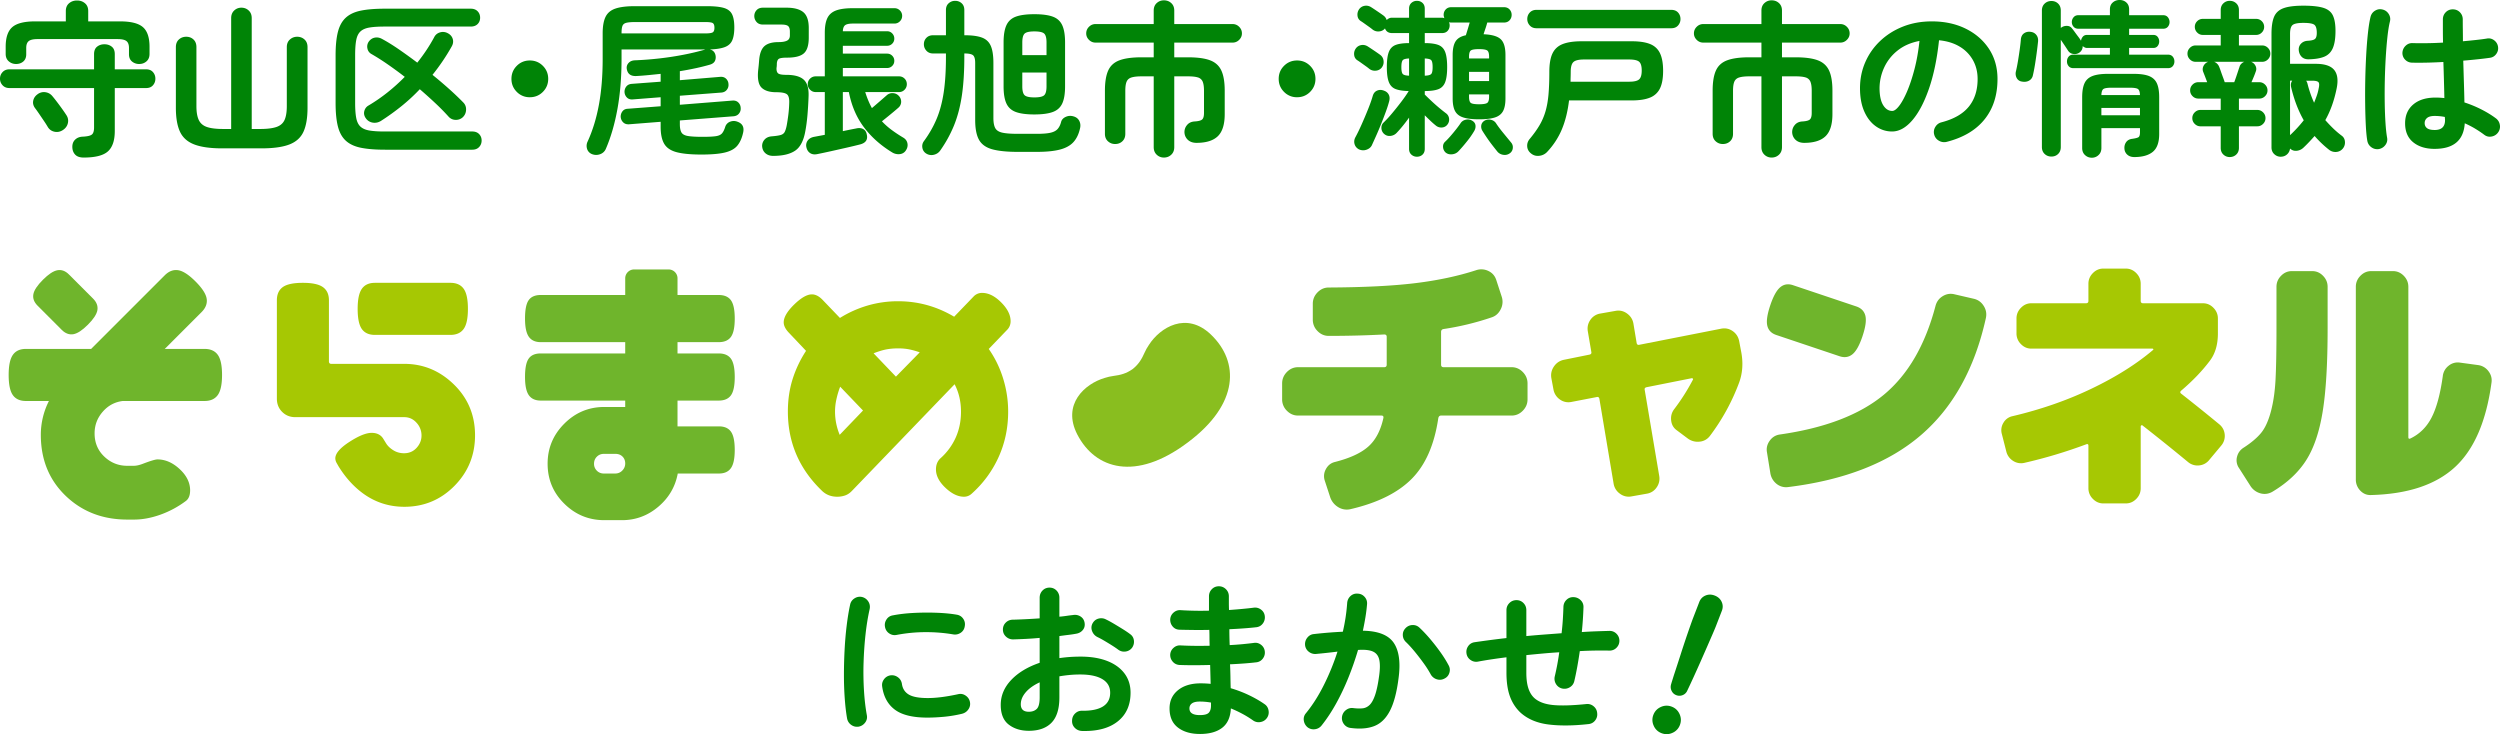
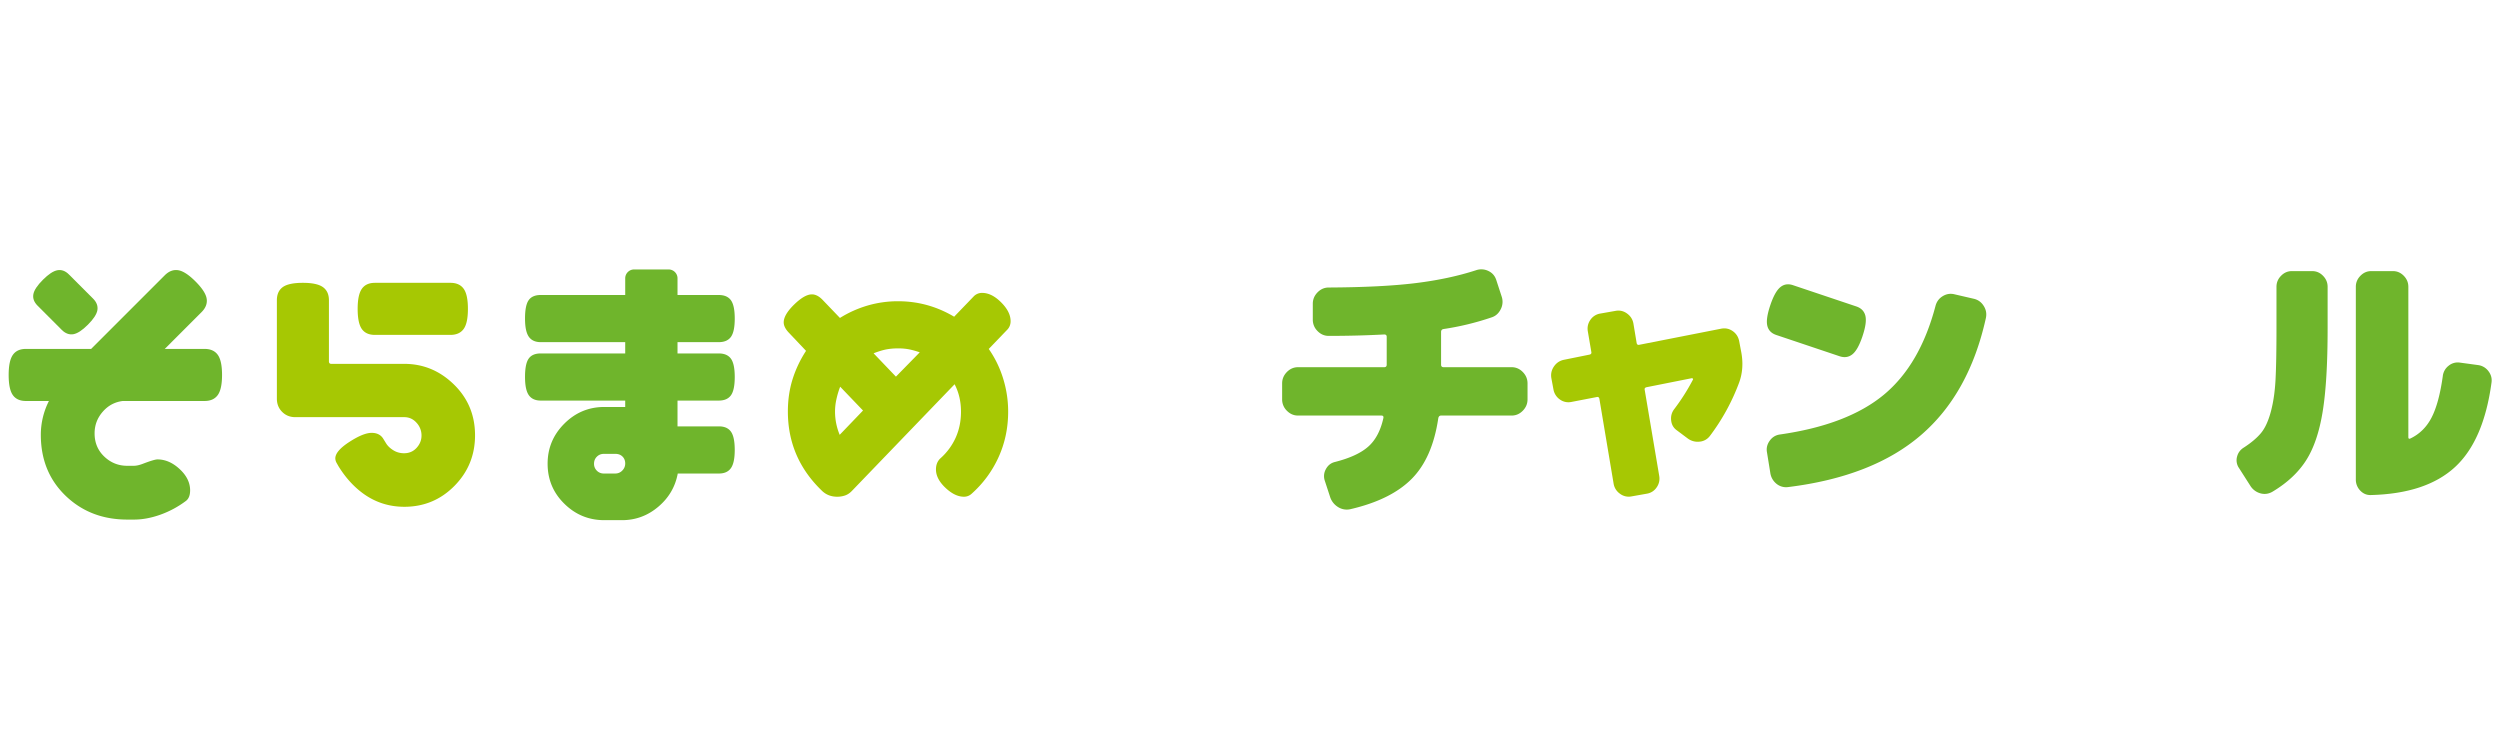
<svg xmlns="http://www.w3.org/2000/svg" id="_レイヤー_2" data-name="レイヤー 2" viewBox="0 0 299.267 87.883">
  <defs>
    <style>.cls-3{fill:#6fb52c}.cls-4{fill:#a6c803}</style>
  </defs>
  <g id="_レイヤー_1-2" data-name="レイヤー 1">
-     <path d="M10.02 18.86c-.454 0-.79-.113-1.01-.34-.22-.227-.336-.52-.35-.88-.014-.387.097-.693.33-.92.234-.227.536-.347.91-.36.547-.027.91-.11 1.09-.25.18-.14.27-.423.27-.85v-4.72H1.12c-.333 0-.603-.11-.81-.33C.105 9.99 0 9.727 0 9.42s.104-.57.31-.79c.207-.22.477-.33.81-.33h10.14V6.48c0-.4.12-.697.36-.89s.533-.29.88-.29.64.096.88.29c.24.193.36.49.36.89V8.3h3.76c.347 0 .617.11.81.33.193.22.29.483.29.79s-.097.57-.29.79c-.193.22-.463.33-.81.33h-3.76v5.14c0 1.133-.273 1.947-.82 2.44s-1.513.74-2.9.74zm-8.1-11.2c-.333 0-.623-.106-.87-.32-.246-.213-.37-.507-.37-.88V5.6c0-1.107.263-1.89.79-2.35.527-.46 1.437-.69 2.73-.69h3.68V1.32c0-.4.13-.71.39-.93.26-.22.577-.33.95-.33.374 0 .69.11.95.33.26.22.39.53.39.93v1.24h3.82c1.294 0 2.203.23 2.73.69.527.46.79 1.243.79 2.35v.86c0 .373-.12.667-.36.88-.24.214-.533.32-.88.32a1.3 1.3 0 01-.86-.3c-.24-.2-.36-.487-.36-.86v-.76c0-.386-.1-.66-.3-.82-.2-.16-.553-.24-1.06-.24H4.5c-.507 0-.86.08-1.06.24s-.3.434-.3.82v.76c0 .373-.117.66-.35.86-.233.2-.523.3-.87.3zm5.62 7.9c-.32.213-.656.284-1.01.21s-.623-.263-.81-.57a11.967 11.967 0 00-.45-.71l-.59-.87c-.2-.293-.367-.526-.5-.7-.2-.28-.267-.573-.2-.88.067-.307.24-.56.52-.76a1.24 1.24 0 01.95-.24c.34.054.616.214.83.48.147.173.326.4.54.68.213.28.42.56.62.84s.36.514.48.7c.214.307.283.633.21.98-.073.347-.27.627-.59.84zm19.072 2.2c-1.426 0-2.547-.156-3.36-.47-.813-.313-1.383-.823-1.709-1.53-.327-.706-.49-1.66-.49-2.86V5.64c0-.386.12-.69.36-.91.24-.22.532-.33.88-.33.347 0 .636.11.87.33.233.22.35.524.35.91v7.06c0 .707.092 1.26.28 1.66.186.4.51.68.97.84s1.11.24 1.95.24h.96V2.16c0-.373.12-.673.36-.9.24-.227.527-.34.86-.34.346 0 .64.113.88.34.24.227.36.527.36.9v13.28h1c.84 0 1.493-.08 1.96-.24s.79-.44.97-.84c.18-.4.27-.953.27-1.66V5.64c0-.386.123-.69.37-.91.246-.22.536-.33.87-.33.346 0 .64.11.88.33.24.22.36.524.36.91v7.26c0 1.2-.16 2.154-.48 2.86-.32.707-.88 1.217-1.68 1.53s-1.92.47-3.36.47h-4.68zm19.481.16c-1.16 0-2.12-.077-2.88-.23-.76-.154-1.363-.433-1.81-.84-.447-.407-.763-.973-.95-1.7-.187-.726-.28-1.67-.28-2.83V6.64c0-1.16.093-2.103.28-2.83.187-.727.503-1.293.95-1.7.447-.407 1.05-.686 1.81-.84s1.72-.23 2.88-.23h10.26c.346 0 .62.104.82.31.2.207.3.463.3.77s-.1.56-.3.76-.474.3-.82.3h-10.34c-.747 0-1.35.04-1.81.12s-.813.237-1.06.47-.414.577-.5 1.03c-.087.454-.13 1.054-.13 1.8v5.72c0 .747.043 1.347.13 1.8s.253.797.5 1.03.6.39 1.06.47 1.063.12 1.81.12h10.52c.346 0 .62.104.82.31.2.207.3.464.3.77s-.1.567-.3.78c-.2.213-.474.32-.82.32h-10.44zm-.5-3.44c-.307.187-.63.253-.97.2a1.23 1.23 0 01-.83-.52c-.2-.28-.26-.57-.18-.87.08-.3.253-.523.52-.67.786-.467 1.543-.99 2.27-1.57s1.41-1.196 2.05-1.85a47.61 47.61 0 00-2.09-1.53 26.842 26.842 0 00-1.91-1.21.947.947 0 01-.47-.66 1.02 1.02 0 01.15-.8c.186-.267.423-.43.71-.49.286-.06.57-.017.85.13.626.334 1.303.75 2.03 1.25s1.47 1.037 2.23 1.61c.786-.986 1.46-2 2.02-3.04.146-.293.377-.486.69-.58a1.2 1.2 0 01.91.08c.32.16.527.39.62.69.093.3.053.604-.12.91a24.852 24.852 0 01-2.3 3.4 52.2 52.2 0 011.99 1.69 35.017 35.017 0 011.69 1.61c.24.24.353.537.34.89-.014.354-.147.65-.4.89a1.2 1.2 0 01-.85.31 1.13 1.13 0 01-.83-.37 26.655 26.655 0 00-1.57-1.6 57.502 57.502 0 00-1.89-1.7 21.999 21.999 0 01-2.21 2.04 28.176 28.176 0 01-2.45 1.76zm17.831-2.84a2.12 2.12 0 01-1.56-.64c-.427-.427-.64-.946-.64-1.56s.213-1.133.64-1.56c.426-.427.947-.64 1.56-.64s1.133.213 1.56.64.64.947.64 1.56-.214 1.133-.64 1.56-.947.64-1.56.64zm20.539 6.86c-1.267 0-2.254-.094-2.96-.28-.707-.187-1.204-.52-1.49-1-.287-.48-.43-1.166-.43-2.06v-.58l-3.8.3c-.28.014-.508-.063-.68-.23s-.274-.377-.3-.63a1.02 1.02 0 01.2-.68c.146-.2.36-.307.64-.32l3.94-.3v-1.08l-3.32.26c-.293.027-.528-.044-.7-.21a.99.99 0 01-.3-.63 1.015 1.015 0 01.2-.69c.146-.193.36-.303.64-.33l3.48-.26v-.94c-.494.054-.98.103-1.46.15s-.954.083-1.42.11c-.707.04-1.1-.26-1.18-.9a.818.818 0 01.23-.67c.18-.193.43-.297.75-.31.986-.04 1.977-.116 2.97-.23s1.946-.26 2.86-.44a30.54 30.54 0 002.49-.59.316.316 0 01.12-.04h-10.04v1.1c0 2.213-.164 4.22-.49 6.02-.327 1.8-.79 3.394-1.39 4.78a1.15 1.15 0 01-.69.64 1.34 1.34 0 01-.99-.02.988.988 0 01-.57-.63 1.196 1.196 0 01.07-.87c.6-1.306 1.05-2.773 1.35-4.4.3-1.627.45-3.453.45-5.48V4c0-.84.113-1.496.34-1.97s.62-.806 1.18-1c.56-.193 1.333-.29 2.32-.29h8.64c.88 0 1.557.07 2.03.21.473.14.8.394.98.76.18.367.27.89.27 1.57 0 .64-.08 1.15-.24 1.53-.16.38-.454.654-.88.82-.427.167-1.034.264-1.82.29.333.067.553.26.66.58.08.267.073.517-.02.75s-.3.396-.62.49a25.53 25.53 0 01-1.68.42 35.68 35.68 0 01-1.92.36V9.6l4.82-.4c.293-.026.53.047.71.22a.93.93 0 01.29.64c.027.253-.037.48-.19.68s-.37.314-.65.34l-4.98.38v1.08l6.28-.5c.293-.026.53.047.71.22a.93.93 0 01.29.64c.026.253-.037.48-.19.68s-.377.314-.67.34l-6.42.5v.44c0 .44.063.77.19.99.126.22.383.364.77.43s.967.1 1.74.1c.732 0 1.272-.026 1.62-.08.346-.053.593-.17.74-.35s.273-.443.38-.79a.963.963 0 01.6-.6c.293-.107.586-.1.88.02.6.227.813.68.64 1.36-.147.64-.38 1.147-.7 1.52-.32.373-.813.64-1.48.8s-1.6.24-2.8.24zM74.403 4h10.02c.467 0 .766-.043.9-.13.133-.087.2-.27.2-.55s-.064-.464-.19-.55c-.127-.086-.424-.13-.89-.13h-8.42c-.467 0-.817.03-1.05.09-.234.06-.387.183-.46.37-.074.187-.11.473-.11.86V4zm18.151 14.66c-.373 0-.68-.103-.92-.31-.24-.206-.373-.484-.4-.83a1.105 1.105 0 01.29-.81c.206-.233.497-.363.87-.39.48-.04.834-.093 1.06-.16s.387-.19.48-.37c.093-.18.173-.436.24-.77.066-.36.13-.773.19-1.24.06-.467.097-.94.11-1.42.027-.547-.064-.903-.27-1.07-.207-.167-.637-.25-1.29-.25-.787 0-1.367-.18-1.74-.54s-.514-1.047-.42-2.06a23.773 23.773 0 00.12-1.24c.066-.8.28-1.36.64-1.68.36-.32.926-.48 1.7-.48.427 0 .757-.057.99-.17s.35-.323.35-.63v-.46c0-.32-.07-.54-.21-.66-.14-.12-.404-.18-.79-.18h-2.22c-.333 0-.59-.103-.77-.31-.18-.206-.27-.443-.27-.71s.09-.5.27-.7c.18-.2.437-.3.77-.3h2.82c.907 0 1.576.18 2.01.54s.65.993.65 1.9V4.5c0 .907-.193 1.533-.58 1.88s-1.053.52-2 .52c-.454 0-.767.037-.94.11s-.273.263-.3.57c0 .107-.004.207-.01.3-.006.094-.017.18-.03.26-.014.307.05.52.19.64s.47.18.99.18c.96 0 1.65.19 2.07.57s.616 1.024.59 1.93a44.29 44.29 0 01-.13 2.25c-.06.714-.143 1.357-.25 1.93-.2 1.173-.606 1.97-1.22 2.39s-1.494.63-2.64.63zm5.32-.22c-.36.08-.657.043-.89-.11-.233-.153-.383-.384-.45-.69a.975.975 0 01.15-.81c.167-.233.423-.383.77-.45l1.28-.24v-5.12h-1.1c-.253 0-.474-.093-.66-.28s-.28-.407-.28-.66c0-.267.093-.49.28-.67s.407-.27.66-.27h1.1V3.92c0-.733.1-1.314.3-1.74.2-.426.543-.733 1.03-.92.487-.187 1.17-.28 2.05-.28h4.96c.253 0 .47.09.65.27.18.18.27.396.27.65 0 .253-.09.47-.27.65a.883.883 0 01-.65.27h-4.96c-.454 0-.766.064-.94.19-.173.127-.267.37-.28.73h5.3c.24 0 .443.087.61.26.167.174.25.38.25.62s-.083.443-.25.61a.833.833 0 01-.61.25h-5.3v.94h5.3c.24 0 .443.084.61.25.167.167.25.37.25.61s-.083.444-.25.61a.829.829 0 01-.61.25h-5.3v1h6.74c.253 0 .47.09.65.27s.27.403.27.67c0 .253-.09.474-.27.66s-.397.28-.65.28h-4.06c.107.347.227.68.36 1 .133.32.28.626.44.92.267-.226.576-.493.93-.8l.85-.74a.989.989 0 01.75-.25c.286.02.523.137.71.35a.989.989 0 01.26.72.94.94 0 01-.34.68c-.134.12-.32.28-.56.48-.24.2-.484.4-.73.6l-.67.54c.347.374.737.72 1.17 1.04.433.32.897.627 1.39.92.266.16.43.383.49.67.06.287.003.563-.17.83a.956.956 0 01-.75.47 1.416 1.416 0 01-.91-.21c-1.36-.827-2.483-1.827-3.37-3s-1.49-2.58-1.81-4.22h-.72v4.68a57.143 57.143 0 011.58-.32c.346-.08.633-.057.86.07s.366.337.42.63c.16.64-.12 1.047-.84 1.22-.413.106-.927.23-1.54.37s-1.233.28-1.86.42c-.627.14-1.173.257-1.64.35zm13.002-.06a.977.977 0 01-.46-.68c-.054-.294.007-.56.18-.8.627-.853 1.133-1.74 1.52-2.66s.67-1.976.85-3.17.27-2.61.27-4.25V6.4h-1.54c-.334 0-.6-.11-.8-.33-.2-.22-.3-.476-.3-.77 0-.307.1-.563.3-.77.2-.207.466-.31.8-.31h1.54V1.2c0-.346.11-.617.33-.81.22-.193.476-.29.77-.29.307 0 .566.097.78.29.213.193.32.464.32.81v3.02h.04c.88 0 1.57.093 2.07.28s.853.52 1.06 1c.207.48.31 1.16.31 2.04v6.58c0 .533.073.937.22 1.21s.43.457.85.55c.42.094 1.036.14 1.85.14h2.28c.706 0 1.25-.043 1.63-.13.38-.086.663-.233.85-.44s.327-.483.42-.83c.066-.28.253-.49.56-.63.307-.14.626-.157.96-.05.307.093.527.27.66.53s.166.544.1.85c-.147.694-.407 1.25-.78 1.67s-.913.723-1.62.91c-.707.187-1.633.28-2.78.28h-2.28c-1.294 0-2.314-.104-3.06-.31-.747-.207-1.273-.584-1.58-1.13-.307-.547-.46-1.34-.46-2.38V7.54c0-.467-.084-.773-.25-.92-.167-.146-.51-.22-1.03-.22h-.02v.42c0 1.786-.1 3.34-.3 4.66-.2 1.32-.514 2.503-.94 3.55a15.045 15.045 0 01-1.66 3.01c-.187.253-.44.417-.76.49a1.16 1.16 0 01-.9-.15zm12.94-4.68c-.933 0-1.667-.096-2.2-.29-.534-.193-.914-.533-1.14-1.02-.227-.487-.34-1.17-.34-2.05V5.08c0-.88.113-1.566.34-2.06s.606-.836 1.14-1.03c.533-.193 1.267-.29 2.2-.29.933 0 1.666.097 2.2.29s.913.537 1.14 1.03c.227.494.34 1.18.34 2.06v5.26c0 .88-.113 1.563-.34 2.05-.227.487-.607.827-1.14 1.02s-1.267.29-2.2.29zm-1.44-7.1h2.9V5.08c0-.52-.09-.87-.27-1.05-.18-.18-.577-.27-1.19-.27-.6 0-.99.09-1.17.27-.18.18-.27.53-.27 1.05V6.6zm1.44 5.06c.613 0 1.01-.09 1.19-.27.18-.18.27-.53.27-1.05V8.68h-2.9v1.66c0 .52.09.87.27 1.05.18.18.57.27 1.17.27zm15.511 7.2a1.21 1.21 0 01-.86-.34c-.24-.227-.36-.527-.36-.9V9.14h-1.46c-.507 0-.904.044-1.19.13-.287.086-.483.253-.59.5-.107.247-.16.61-.16 1.09v5.16c0 .374-.117.67-.35.89s-.524.33-.87.33c-.334 0-.62-.11-.86-.33-.24-.22-.36-.516-.36-.89v-5.16c0-1.027.13-1.83.39-2.41.26-.58.71-.99 1.35-1.23.64-.24 1.52-.36 2.64-.36h1.46V5.1h-6.96c-.307 0-.57-.11-.79-.33-.22-.22-.33-.476-.33-.77 0-.307.11-.57.33-.79.22-.22.483-.33.79-.33h6.96V1.26c0-.373.12-.67.36-.89s.526-.33.86-.33c.346 0 .64.11.88.33.24.22.36.517.36.89v1.62h6.98c.307 0 .57.11.79.33.22.22.33.483.33.79 0 .294-.11.55-.33.77-.22.22-.483.33-.79.33h-6.98v1.76h1.64c1.133 0 2.017.12 2.65.36s1.082.65 1.35 1.23c.267.58.4 1.383.4 2.41v2.8c0 1.227-.274 2.107-.82 2.64-.547.533-1.4.8-2.56.8-.414 0-.75-.113-1.01-.34a1.28 1.28 0 01-.13-1.78c.213-.266.513-.413.9-.44.466-.026.773-.106.92-.24.147-.133.22-.393.22-.78v-2.66c0-.48-.054-.843-.16-1.09a.875.875 0 00-.57-.5c-.274-.086-.67-.13-1.19-.13h-1.64v8.48c0 .373-.12.673-.36.9-.24.227-.534.34-.88.34zm15.942-7.22a2.12 2.12 0 01-1.56-.64c-.428-.427-.64-.946-.64-1.56s.212-1.133.64-1.56c.426-.427.946-.64 1.56-.64s1.132.213 1.56.64.64.947.64 1.56-.214 1.133-.64 1.56-.947.64-1.56.64zm8.645-3.4a6.703 6.703 0 00-.42-.32l-.56-.4a10.16 10.16 0 00-.44-.3.834.834 0 01-.39-.63 1.089 1.089 0 01.17-.75c.16-.24.38-.387.66-.44.28-.053.546 0 .8.16a44.103 44.103 0 011.05.7c.194.134.343.24.45.32.227.174.357.41.39.71s-.043.57-.23.81a.976.976 0 01-.7.36 1.078 1.078 0 01-.78-.22zm-1.24 9.64c-.267-.147-.44-.354-.52-.62s-.053-.533.08-.8c.24-.44.494-.96.76-1.56.267-.6.524-1.207.77-1.82.247-.613.437-1.153.57-1.62.094-.307.27-.513.53-.62.26-.107.536-.1.83.02.253.093.437.25.55.47s.13.483.05.79c-.093.36-.227.776-.4 1.25-.173.474-.36.96-.56 1.46s-.4.974-.6 1.42c-.2.447-.374.83-.52 1.15-.12.24-.33.413-.63.52s-.604.093-.91-.04zm6.94.88c-.254 0-.473-.083-.66-.25s-.28-.397-.28-.69v-3.74c-.493.693-.986 1.3-1.48 1.82-.2.213-.45.337-.75.37s-.563-.056-.79-.27c-.186-.187-.283-.413-.29-.68s.083-.487.27-.66a13.73 13.73 0 001.02-1.11c.373-.446.74-.906 1.1-1.38.36-.473.653-.897.88-1.27-.666-.013-1.19-.093-1.57-.24s-.65-.427-.81-.84-.24-1.007-.24-1.78c0-.8.08-1.406.24-1.82.16-.413.433-.693.82-.84.387-.147.92-.22 1.6-.22v-1.2h-2.02c-.44 0-.726-.187-.86-.56a.974.974 0 01-.7.36 1.072 1.072 0 01-.78-.22 6.703 6.703 0 00-.42-.32l-.56-.4a8.76 8.76 0 00-.44-.3.836.836 0 01-.39-.63 1.1 1.1 0 01.17-.75.99.99 0 01.66-.44c.28-.053.547 0 .8.16.107.067.26.167.46.3.2.134.397.267.59.4.193.133.343.24.45.32.174.134.294.307.36.52.187-.186.394-.28.62-.28h2.06V1.04c0-.293.094-.523.28-.69a.96.96 0 01.66-.25c.267 0 .49.084.67.25.18.167.27.397.27.69v1.08h2.06c.107 0 .2.02.28.06a2.127 2.127 0 00-.05-.2.715.715 0 01-.03-.2c0-.253.083-.47.25-.65.166-.18.39-.27.67-.27h6.3c.28 0 .503.09.67.27s.25.397.25.65-.083.47-.25.65c-.167.18-.39.27-.67.27h-2a8.879 8.879 0 01-.21.7c-.087.253-.163.487-.23.7.987.04 1.67.237 2.05.59s.57.984.57 1.89v5.2c0 .654-.097 1.16-.29 1.52-.194.36-.517.613-.97.76-.453.147-1.087.22-1.9.22-.8 0-1.43-.073-1.89-.22-.46-.147-.787-.4-.98-.76-.193-.36-.29-.866-.29-1.52v-5.2c0-.72.117-1.263.35-1.63s.644-.61 1.23-.73a79.237 79.237 0 00.46-1.52h-2.2a.85.85 0 01-.14-.01 1.893 1.893 0 01-.14-.03c.054.107.08.234.08.38 0 .254-.08.47-.24.65-.16.18-.387.27-.68.27h-2.06v1.2c.693 0 1.233.073 1.62.22.387.147.66.427.82.84.16.414.24 1.02.24 1.82 0 .787-.08 1.387-.24 1.8-.16.414-.433.693-.82.84-.387.147-.927.22-1.62.22v.42c.24.24.516.507.83.8s.627.57.94.83.57.463.77.61a.9.9 0 01.37.63.943.943 0 01-.19.71.878.878 0 01-.64.36 1.009 1.009 0 01-.74-.22 9.044 9.044 0 01-.63-.55c-.233-.22-.47-.45-.71-.69v4.02c0 .293-.09.523-.27.69s-.403.25-.67.25zm-.94-9.7V7c-.387.014-.637.08-.75.2s-.17.4-.17.84c0 .427.057.7.17.82s.363.187.75.2zm1.88 0c.4-.013.657-.08.77-.2s.17-.393.17-.82c0-.44-.057-.72-.17-.84s-.37-.186-.77-.2v2.06zm2.5 9.2a.953.953 0 01-.31-.65c-.02-.26.064-.477.25-.65s.397-.393.63-.66c.233-.267.46-.54.68-.82.22-.28.397-.52.53-.72.146-.227.356-.37.63-.43s.523-.023.75.11c.24.133.377.317.41.55s-.017.463-.15.69a9.875 9.875 0 01-.88 1.26 17.66 17.66 0 01-1 1.16c-.2.213-.453.337-.76.37s-.566-.036-.78-.21zm2.8-11.26h2.4v-.22c0-.4-.08-.65-.24-.75-.16-.1-.48-.15-.96-.15-.493 0-.817.05-.97.15-.153.1-.23.35-.23.75V7zm0 2.7h2.4V8.6h-2.4v1.1zm1.2 2.78c.48 0 .8-.05.96-.15.16-.1.24-.35.24-.75v-.28h-2.4v.28c0 .4.077.65.23.75s.477.15.97.15zm3.72 5.84a1.017 1.017 0 01-.76.22 1.121 1.121 0 01-.74-.36c-.173-.213-.377-.47-.61-.77s-.457-.606-.67-.92-.393-.59-.54-.83a.953.953 0 01-.13-.69c.047-.233.19-.416.43-.55.24-.12.493-.143.76-.07a.967.967 0 01.6.45c.2.306.48.68.84 1.12.36.44.667.813.92 1.12.173.2.247.427.22.68a.841.841 0 01-.32.6zm2.492.04c-.28-.227-.43-.506-.45-.84-.02-.333.083-.633.31-.9.467-.56.853-1.1 1.16-1.62.307-.52.546-1.076.72-1.67.173-.593.293-1.27.36-2.03.067-.76.1-1.66.1-2.7 0-.947.127-1.683.38-2.21.253-.527.663-.9 1.23-1.12.567-.22 1.317-.33 2.25-.33h6.02c.906 0 1.633.11 2.18.33.546.22.943.59 1.19 1.11.247.52.37 1.22.37 2.1 0 .88-.123 1.577-.37 2.09a2.21 2.21 0 01-1.19 1.11c-.547.227-1.274.34-2.18.34h-7.52c-.16 1.32-.447 2.473-.86 3.46a8.987 8.987 0 01-1.74 2.68 1.49 1.49 0 01-.96.49c-.387.046-.72-.05-1-.29zm.66-14.98c-.333 0-.6-.11-.8-.33-.2-.22-.3-.477-.3-.77 0-.306.1-.566.3-.78.2-.213.467-.32.8-.32h16.14c.346 0 .617.107.81.32.193.214.29.474.29.78 0 .293-.097.55-.29.77-.193.22-.464.33-.81.33h-16.14zm4.08 6.4h7.02c.586 0 .983-.093 1.19-.28s.31-.54.31-1.06-.103-.87-.31-1.05c-.207-.18-.604-.27-1.19-.27h-5.4c-.627 0-1.05.1-1.27.3-.22.2-.33.594-.33 1.18 0 .2-.004.4-.01.6s-.01.394-.01.58zm24.069 9.08a1.21 1.21 0 01-.86-.34c-.24-.227-.36-.527-.36-.9V9.14h-1.46c-.507 0-.904.044-1.19.13-.287.086-.483.253-.59.5-.107.247-.16.61-.16 1.09v5.16c0 .374-.117.67-.35.89s-.524.33-.87.33c-.334 0-.62-.11-.86-.33-.24-.22-.36-.516-.36-.89v-5.16c0-1.027.13-1.83.39-2.41.26-.58.71-.99 1.35-1.23.64-.24 1.52-.36 2.64-.36h1.46V5.1h-6.96c-.307 0-.57-.11-.79-.33-.22-.22-.33-.476-.33-.77 0-.307.11-.57.33-.79.22-.22.483-.33.79-.33h6.96V1.26c0-.373.12-.67.36-.89s.526-.33.86-.33c.346 0 .64.11.88.33.24.22.36.517.36.89v1.62h6.98c.307 0 .57.11.79.33.22.22.33.483.33.79 0 .294-.11.55-.33.77-.22.22-.483.33-.79.33h-6.98v1.76h1.64c1.133 0 2.017.12 2.65.36s1.083.65 1.35 1.23c.267.58.4 1.383.4 2.41v2.8c0 1.227-.274 2.107-.82 2.64-.547.533-1.4.8-2.56.8-.413 0-.75-.113-1.01-.34a1.28 1.28 0 01-.13-1.78c.213-.266.513-.413.9-.44.466-.026.773-.106.92-.24.147-.133.22-.393.22-.78v-2.66c0-.48-.054-.843-.16-1.09a.875.875 0 00-.57-.5c-.274-.086-.67-.13-1.19-.13h-1.64v8.48c0 .373-.12.673-.36.9-.24.227-.534.34-.88.34zm20.959-1.88a1.22 1.22 0 01-.94-.14 1.156 1.156 0 01-.56-.74 1.15 1.15 0 01.14-.91c.174-.287.42-.47.74-.55 1.48-.386 2.57-1.013 3.27-1.88.7-.866 1.05-1.966 1.05-3.3 0-.84-.186-1.593-.56-2.26a4.359 4.359 0 00-1.589-1.62c-.688-.413-1.51-.667-2.47-.76-.24 2.24-.644 4.177-1.21 5.81-.567 1.634-1.234 2.893-2 3.78s-1.57 1.33-2.41 1.33a3.294 3.294 0 01-1.94-.62c-.587-.413-1.05-1.007-1.39-1.78-.34-.773-.51-1.7-.51-2.78 0-1.107.21-2.143.63-3.11s1.016-1.816 1.79-2.55 1.683-1.306 2.73-1.72c1.047-.413 2.196-.62 3.45-.62 1.52 0 2.87.29 4.05.87s2.11 1.387 2.79 2.42c.68 1.034 1.02 2.237 1.02 3.61 0 1.934-.517 3.544-1.55 4.83-1.034 1.287-2.544 2.184-4.53 2.69zm-6.52-3.7c.24 0 .517-.203.83-.61.313-.406.63-.983.95-1.73.32-.747.613-1.63.88-2.65s.467-2.15.6-3.39c-1.04.2-1.913.583-2.62 1.15a5.545 5.545 0 00-1.6 2.02 6.007 6.007 0 00-.56 2.45c0 .907.144 1.593.43 2.06.287.467.65.7 1.09.7zm15.496-3.52a.803.803 0 01-.6-.43 1.119 1.119 0 01-.1-.75c.08-.32.16-.717.24-1.19.08-.473.154-.95.22-1.43.067-.48.114-.887.14-1.22.027-.346.157-.6.39-.76.234-.16.51-.213.83-.16.267.04.48.163.64.37.16.206.227.463.2.77a51.154 51.154 0 01-.38 2.84c-.08.48-.16.887-.24 1.22a.92.92 0 01-.47.64c-.246.134-.536.167-.87.1zm3.56 8.98c-.319 0-.59-.103-.81-.31-.219-.206-.33-.484-.33-.83V1.26c0-.347.111-.623.33-.83.22-.206.491-.31.81-.31.32 0 .587.104.8.31.214.207.32.483.32.83v2.08c.014 0 .034-.013.061-.04a1.1 1.1 0 01.7-.2.72.72 0 01.58.3c.08.093.19.237.33.43s.283.387.43.58c.146.194.253.35.32.47.026-.187.1-.35.22-.49s.286-.21.5-.21h2.74v-.74h-3.78c-.24 0-.43-.08-.57-.24s-.21-.346-.21-.56c0-.213.07-.403.21-.57s.33-.25.57-.25h3.78v-.7c0-.347.113-.62.34-.82s.5-.3.82-.3.59.1.81.3c.22.2.33.473.33.82v.7h4.08c.24 0 .426.083.56.25a.89.89 0 01.2.57c0 .214-.067.4-.2.56-.134.16-.32.24-.56.24h-4.08v.74h2.9c.226 0 .4.08.52.24.12.16.18.34.18.54s-.06.38-.18.54c-.12.16-.294.24-.52.24h-2.9v.8h4.64c.253 0 .446.08.58.24.133.16.2.354.2.58a.85.85 0 01-.2.56c-.134.16-.327.24-.58.24h-11.3c-.254 0-.447-.08-.58-.24a.846.846 0 01-.2-.56c0-.226.066-.42.2-.58.133-.16.326-.24.58-.24h4.36v-.8h-2.74a.596.596 0 01-.29-.07 1.566 1.566 0 01-.23-.15.898.898 0 01-.4.78c-.214.147-.454.2-.72.16s-.474-.166-.62-.38c-.093-.146-.227-.35-.4-.61-.174-.26-.334-.496-.48-.71V17.6c0 .346-.107.624-.32.83-.214.207-.48.31-.8.31zm4.84.14c-.32 0-.593-.107-.82-.32-.227-.213-.339-.494-.339-.84v-6.08c0-.693.09-1.244.27-1.65.18-.407.493-.7.94-.88.446-.18 1.07-.27 1.87-.27h3.08c.8 0 1.42.09 1.86.27.44.18.75.473.93.88.18.406.27.957.27 1.65v4.4c0 1-.254 1.71-.76 2.13-.507.42-1.247.63-2.22.63-.334 0-.607-.09-.82-.27a1.01 1.01 0 01-.36-.71c-.027-.307.04-.573.2-.8s.4-.36.72-.4c.373-.053.623-.116.75-.19.126-.074.19-.27.19-.59v-.5h-4.62v2.38c0 .346-.113.627-.34.84a1.13 1.13 0 01-.8.32zm1.14-7.5h4.62c-.013-.387-.097-.63-.25-.73-.152-.1-.477-.15-.97-.15h-2.18c-.493 0-.816.05-.97.15-.153.1-.237.343-.25.73zm0 2.42h4.62v-.88h-4.62v.88zm15.364 5c-.293 0-.547-.1-.76-.3s-.319-.467-.319-.8v-2.58h-2.42c-.268 0-.497-.097-.69-.29s-.29-.423-.29-.69c0-.267.096-.496.29-.69s.422-.29.689-.29h2.42V11.8h-2.68a.94.94 0 01-.69-.29c-.193-.193-.29-.423-.29-.69s.097-.497.29-.69a.94.94 0 01.69-.29h1.06c-.093-.253-.187-.5-.28-.74l-.18-.46a.843.843 0 01.02-.74.982.982 0 01.561-.5h-1.5c-.268 0-.497-.096-.69-.29s-.29-.423-.29-.69.096-.496.29-.69.422-.29.69-.29h3V4.18h-2.14a.91.91 0 01-.68-.29.93.93 0 01-.28-.67.92.92 0 01.28-.68.926.926 0 01.68-.28h2.14V1.2c0-.333.106-.6.32-.8.212-.2.466-.3.76-.3.306 0 .566.1.78.3.212.2.32.467.32.8v1.06h2.06a.93.93 0 01.68.28c.186.187.28.413.28.68a.933.933 0 01-.28.67.913.913 0 01-.68.29h-2.06v1.26h2.78c.267 0 .496.097.69.29s.29.423.29.69-.097.497-.29.69-.423.29-.69.29h-1.32c.24.093.416.257.53.49a.81.81 0 01.01.71c-.028.093-.09.263-.19.51-.1.246-.204.49-.31.73h.94c.266 0 .496.097.69.29s.29.424.29.69-.097.497-.29.69a.943.943 0 01-.69.29h-2.44v1.36h2.2c.266 0 .496.097.69.29s.29.423.29.69c0 .267-.097.497-.29.69s-.424.29-.69.29h-2.2v2.58c0 .333-.108.6-.32.8s-.474.3-.78.3zm-.6-8.96h1.14c.067-.173.144-.387.23-.64s.167-.493.24-.72c.074-.226.124-.374.15-.44a.84.84 0 01.22-.4c.107-.107.227-.187.36-.24h-3.6c.267.107.46.293.58.56.053.12.124.307.21.56.087.253.177.503.27.75.094.247.16.437.2.57zm6.7 8.92c-.293 0-.55-.104-.77-.31-.22-.207-.33-.476-.33-.81V4.06c0-.88.104-1.563.31-2.05.207-.487.584-.83 1.13-1.03.547-.2 1.34-.3 2.38-.3s1.837.087 2.39.26c.554.173.934.48 1.14.92.207.44.31 1.053.31 1.84 0 .88-.106 1.567-.32 2.06-.213.494-.557.837-1.03 1.03-.473.193-1.103.297-1.889.31-.348 0-.62-.103-.82-.31s-.314-.477-.34-.81a.98.98 0 01.29-.77c.206-.206.476-.316.81-.33.44-.026.726-.103.86-.23.133-.127.2-.363.2-.71 0-.506-.1-.834-.3-.98-.2-.147-.634-.22-1.3-.22-.654 0-1.084.083-1.29.25s-.31.524-.31 1.07v3.58h3.08c1.066 0 1.8.244 2.2.73.4.486.5 1.224.3 2.21-.294 1.453-.747 2.72-1.36 3.8.292.334.6.657.92.97.32.313.666.61 1.04.89.24.173.37.417.39.73a1.12 1.12 0 01-.25.81 1.1 1.1 0 01-.8.41 1.22 1.22 0 01-.86-.27 12.786 12.786 0 01-1.72-1.64c-.214.24-.43.477-.65.71-.22.234-.45.463-.69.69-.227.214-.494.337-.8.37s-.574-.057-.8-.27a1.11 1.11 0 01-.37.71c-.207.18-.457.27-.75.27zm1.12-2.58a15.458 15.458 0 001.64-1.78c-.653-1.146-1.153-2.453-1.5-3.92-.08-.32-.04-.593.12-.82h-.26v6.52zm2.88-3.88c.107-.267.21-.54.31-.82.1-.28.177-.567.23-.86.093-.387.09-.643-.01-.77-.1-.126-.356-.19-.77-.19h-.72c.08.094.14.227.18.4.2.787.46 1.534.78 2.24zm7.776 5.54c-.335.054-.635-.014-.901-.2s-.434-.44-.5-.76c-.08-.44-.14-1.04-.18-1.8s-.067-1.613-.08-2.56a87.972 87.972 0 01.12-5.93c.053-.967.123-1.847.21-2.64.086-.793.19-1.436.31-1.93.08-.32.26-.567.54-.74.28-.174.58-.22.9-.14.32.08.566.26.74.54.173.28.22.58.14.9-.12.493-.22 1.113-.3 1.86-.08.747-.147 1.564-.2 2.45a74.208 74.208 0 00-.12 5.44c.012.873.043 1.667.09 2.38.046.714.11 1.297.19 1.75.066.32.003.613-.19.88s-.45.433-.77.5zm6.658-.02c-1.066 0-1.923-.263-2.57-.79-.647-.526-.97-1.283-.97-2.27 0-.947.323-1.697.97-2.25.647-.553 1.537-.83 2.67-.83.347 0 .701.02 1.06.06-.012-.627-.029-1.31-.05-2.05a215.46 215.46 0 00-.07-2.27c-.706.04-1.39.067-2.05.08-.66.014-1.229.014-1.71 0a1.16 1.16 0 01-.83-.37 1.123 1.123 0 01-.31-.85c.027-.32.157-.59.39-.81.234-.22.51-.324.83-.31.467.014 1.017.017 1.651.01a42.53 42.53 0 001.99-.07 58.34 58.34 0 01-.02-1.46V2.32c0-.333.113-.617.34-.85.226-.233.506-.35.84-.35.346 0 .633.117.86.35.226.233.34.517.34.85 0 .413.003.84.01 1.28.006.44.01.887.01 1.34a97.775 97.775 0 001.61-.16c.486-.053.896-.106 1.23-.16.32-.066.613-.003.88.19.266.194.427.45.48.77.053.32-.017.613-.21.88s-.45.42-.77.46c-.374.054-.837.11-1.39.17-.554.06-1.15.117-1.79.17.027.933.053 1.834.08 2.7.027.867.046 1.634.06 2.3.733.24 1.423.527 2.07.86.647.333 1.21.68 1.69 1.04.266.2.426.463.48.79a1.17 1.17 0 01-.2.89 1.199 1.199 0 01-.77.5c-.327.067-.624 0-.89-.2-.333-.253-.7-.5-1.1-.74-.4-.24-.813-.453-1.24-.64-.134 2.04-1.334 3.06-3.6 3.06zm0-2.26c.827 0 1.24-.393 1.24-1.18 0-.04-.002-.093-.01-.16a2.164 2.164 0 01-.01-.22c-.4-.08-.807-.12-1.22-.12s-.717.08-.909.24c-.193.16-.29.367-.29.62s.093.453.28.6c.186.147.492.22.92.22zM102.805 86.982c-.333.053-.634-.013-.9-.2s-.433-.44-.5-.76c-.12-.68-.214-1.47-.28-2.37-.067-.9-.1-1.85-.1-2.85s.027-2.006.08-3.02c.053-1.013.136-1.983.25-2.91s.25-1.757.41-2.49c.066-.32.24-.57.52-.75.28-.18.58-.237.9-.17.32.08.57.257.75.53.18.274.236.577.17.91-.213.947-.38 1.974-.5 3.08s-.197 2.23-.23 3.37a36.18 36.18 0 00.05 3.32c.066 1.073.18 2.05.34 2.93.066.32.003.614-.19.88-.194.267-.45.433-.77.5zm8.2-1.08c-1.734 0-3.024-.313-3.87-.94-.847-.626-1.357-1.546-1.53-2.76-.053-.32.016-.613.21-.88s.456-.427.79-.48c.32-.04.613.037.88.23s.426.457.48.79c.08.574.353 1 .82 1.28.466.28 1.227.42 2.28.42 1 0 2.206-.153 3.62-.46.32-.08.62-.027.9.16s.453.44.52.76c.066.32.006.617-.18.89s-.44.45-.76.53a15.34 15.34 0 01-2.15.36c-.713.067-1.384.1-2.01.1zm-3.66-9.9c-.32.067-.617.01-.89-.17a1.157 1.157 0 01-.51-.77c-.067-.32-.01-.62.17-.9.18-.28.437-.446.77-.5.746-.146 1.58-.243 2.5-.29s1.833-.053 2.74-.02c.906.034 1.706.11 2.4.23.332.054.593.217.78.49s.247.577.18.91c-.053.333-.217.59-.49.77a1.21 1.21 0 01-.89.19c-1.08-.186-2.2-.276-3.36-.27a18.54 18.54 0 00-3.4.33zm22.171 11.5c-.334-.014-.618-.137-.851-.37s-.343-.517-.33-.85c0-.346.12-.637.36-.87s.527-.343.86-.33c1.093.014 1.924-.16 2.49-.52.566-.36.85-.907.85-1.64 0-.706-.31-1.246-.93-1.62-.62-.373-1.503-.56-2.65-.56-.454 0-.886.02-1.3.06-.413.04-.813.093-1.2.16v2.52c0 1.373-.313 2.383-.94 3.03s-1.533.97-2.72.97c-.96 0-1.76-.247-2.4-.74-.64-.493-.96-1.28-.96-2.36 0-1.107.417-2.1 1.25-2.98s1.97-1.566 3.41-2.06v-2.98c-.573.054-1.13.093-1.67.12-.54.027-1.043.047-1.51.06-.334 0-.62-.113-.86-.34s-.36-.507-.36-.84.117-.613.35-.84.517-.34.85-.34a78.08 78.08 0 003.2-.16v-2.46c0-.346.113-.636.34-.87s.507-.35.84-.35c.334 0 .613.117.84.35a1.2 1.2 0 01.34.87v2.26c.307-.026.593-.06.86-.1s.527-.073.78-.1a1.24 1.24 0 01.9.18c.267.174.427.427.48.76.054.334-.02.62-.22.86s-.467.387-.8.44c-.28.054-.59.1-.93.14-.34.04-.697.087-1.07.14v2.64c.8-.12 1.647-.18 2.54-.18 1.227 0 2.287.173 3.18.52s1.583.844 2.07 1.49c.487.647.73 1.417.73 2.31 0 1.48-.513 2.627-1.54 3.44-1.026.813-2.453 1.194-4.28 1.14zm-6.36-2.3c.4 0 .716-.113.95-.34.232-.226.35-.686.35-1.38v-1.8c-.72.334-1.277.73-1.67 1.19s-.59.937-.59 1.43c0 .6.32.9.96.9zm10.719-7.42c-.213-.16-.474-.337-.78-.53-.307-.193-.614-.38-.92-.56-.307-.18-.573-.323-.8-.43-.293-.147-.503-.373-.63-.68s-.123-.606.01-.9c.16-.32.396-.527.71-.62a1.2 1.2 0 01.91.08c.28.133.6.307.96.52.36.214.717.43 1.07.65.354.22.644.417.87.59.267.187.42.44.46.76s-.033.613-.22.88c-.2.254-.456.403-.77.45s-.603-.023-.87-.21zm9.769 10.08c-1.094 0-1.974-.257-2.641-.77s-1-1.277-1-2.29c0-.907.337-1.633 1.01-2.18.674-.547 1.577-.82 2.71-.82.4 0 .8.02 1.2.06l-.06-2.26c-1.386.04-2.613.04-3.68 0-.333-.027-.603-.163-.81-.41s-.304-.53-.29-.85c.026-.32.163-.586.41-.8.247-.213.53-.307.85-.28.507.027 1.056.044 1.65.05.593.007 1.196.003 1.81-.01-.013-.32-.02-.64-.02-.96 0-.32-.007-.633-.02-.94-.654.014-1.286.017-1.9.01s-1.174-.016-1.68-.03c-.333-.013-.603-.143-.81-.39s-.304-.537-.29-.87c.026-.32.163-.587.41-.8s.53-.306.85-.28a38.47 38.47 0 003.38.06v-1.72c0-.333.113-.616.34-.85.227-.233.506-.35.84-.35.333 0 .617.117.85.35s.35.517.35.85v.77c0 .274.006.564.02.87.547-.04 1.073-.083 1.58-.13s.967-.096 1.38-.15c.32-.04.61.037.87.23.26.194.41.45.45.77a1.2 1.2 0 01-.23.89c-.194.26-.45.41-.77.45-.466.054-.976.1-1.53.14s-1.123.074-1.71.1a43.86 43.86 0 00.04 1.9 33.05 33.05 0 001.53-.11c.487-.047.937-.096 1.35-.15.32-.053.61.02.87.22s.41.46.45.78c.04.32-.037.61-.23.87s-.45.41-.77.45c-.453.054-.947.1-1.48.14s-1.093.073-1.68.1c.027.534.043 1.04.05 1.52.007.48.017.927.03 1.34a14.57 14.57 0 012.2.84c.694.334 1.307.687 1.84 1.06.267.173.43.427.49.76.06.334-.003.634-.19.9s-.443.43-.77.49a1.135 1.135 0 01-.89-.19 12.058 12.058 0 00-1.24-.77 14.15 14.15 0 00-1.42-.67c-.053 1.054-.4 1.827-1.04 2.32-.64.493-1.527.74-2.66.74zm-.02-2.26c.546 0 .906-.096 1.08-.29s.259-.47.259-.83v-.38c-.453-.08-.9-.12-1.34-.12-.427 0-.74.074-.94.22-.2.147-.3.347-.3.6 0 .534.413.8 1.24.8zm18.063 1.541a1.137 1.137 0 01-.8-.45c-.2-.261-.28-.557-.24-.891.052-.333.21-.6.47-.8s.549-.28.87-.24c.426.053.8.063 1.12.03s.602-.17.85-.41c.246-.24.463-.633.65-1.18s.346-1.3.479-2.26c.12-.84.127-1.497.02-1.97-.107-.473-.36-.8-.76-.98-.4-.18-.993-.243-1.78-.19-.32 1.094-.7 2.187-1.14 3.28-.44 1.094-.93 2.13-1.47 3.11-.54.98-1.123 1.864-1.75 2.65a1.18 1.18 0 01-.79.45 1.159 1.159 0 01-.89-.23 1.259 1.259 0 01-.45-.81 1.064 1.064 0 01.25-.87c.787-.96 1.503-2.086 2.15-3.38a28.13 28.13 0 001.63-4c-.413.054-.836.103-1.27.15-.433.047-.863.09-1.29.13a1.22 1.22 0 01-.87-.26 1.14 1.14 0 01-.45-.8c-.027-.333.063-.63.27-.89s.47-.403.79-.43a50.262 50.262 0 013.46-.28 21.61 21.61 0 00.52-3.44c.027-.333.16-.61.4-.83.24-.22.527-.317.86-.29.333.013.61.143.83.39s.317.537.29.87c-.04.493-.103 1.007-.19 1.54s-.19 1.08-.31 1.64c1.827.027 3.06.514 3.7 1.46.64.947.827 2.38.56 4.3-.213 1.654-.556 2.933-1.03 3.84-.473.907-1.093 1.51-1.86 1.81-.767.3-1.71.377-2.83.23zm11.24-5.921c-.294.16-.598.194-.91.1a1.254 1.254 0 01-.73-.56 12.16 12.16 0 00-.86-1.36 29.37 29.37 0 00-1.07-1.39c-.368-.447-.717-.83-1.05-1.15-.24-.226-.368-.5-.38-.82-.014-.32.093-.6.32-.84s.502-.366.83-.38.61.094.85.32c.426.4.856.857 1.29 1.37.432.513.84 1.037 1.22 1.57s.696 1.04.95 1.52c.173.294.213.6.119.92-.093.32-.286.553-.58.7zm17.186 5.46c-1.827.2-3.417.214-4.77.04-1.354-.173-2.457-.64-3.31-1.4-.573-.533-1-1.183-1.28-1.95s-.42-1.717-.42-2.85v-1.84c-.64.08-1.247.164-1.82.25a45.78 45.78 0 00-1.6.27 1.145 1.145 0 01-.88-.2 1.115 1.115 0 01-.48-.76c-.053-.32.01-.613.19-.88.18-.266.43-.426.75-.48.546-.08 1.143-.163 1.79-.25.647-.086 1.33-.17 2.05-.25v-3.34c0-.333.116-.616.35-.85s.516-.35.85-.35c.333 0 .613.117.84.35s.34.517.34.85v3.1a97.295 97.295 0 012.11-.18c.713-.053 1.416-.107 2.11-.16.067-.573.117-1.126.15-1.66s.057-1.033.07-1.5a1.19 1.19 0 01.37-.84c.233-.227.516-.333.85-.32.333.013.616.137.85.37s.343.517.33.85a41.96 41.96 0 01-.2 2.96c.586-.04 1.16-.07 1.72-.09.56-.02 1.093-.037 1.6-.05.333 0 .613.117.84.35s.34.51.34.83-.114.597-.34.83-.507.35-.84.35a46.882 46.882 0 00-3.56.06c-.093.654-.197 1.29-.31 1.91-.114.62-.23 1.183-.35 1.69-.08.32-.26.563-.54.73s-.58.217-.9.15a1.146 1.146 0 01-.75-.54 1.21 1.21 0 01-.15-.9 29.13 29.13 0 00.54-2.9c-.653.04-1.31.09-1.97.15-.66.06-1.317.123-1.97.19v2.1c0 .747.08 1.367.24 1.86.16.494.4.887.72 1.18.507.454 1.24.73 2.2.83.96.1 2.293.063 4-.11.333-.04.63.047.89.26.26.214.403.487.43.82.04.333-.044.63-.25.89-.207.26-.483.403-.83.43zm8.783 1.083a1.635 1.635 0 01-.939-.899 1.632 1.632 0 01-.034-1.3c.168-.435.467-.748.898-.939a1.64 1.64 0 011.3-.034c.435.168.748.468.94.898.19.432.202.864.034 1.3a1.64 1.64 0 01-.9.94 1.64 1.64 0 01-1.299.034zm1.758-4.553c-.249-.096-.433-.267-.552-.513s-.141-.505-.065-.775c.145-.487.32-1.042.524-1.663s.412-1.26.622-1.915a126.367 126.367 0 011.158-3.444c.16-.453.281-.785.363-.996l.713-1.847c.14-.36.385-.617.735-.767s.72-.15 1.106-.002c.397.153.676.404.835.752.159.347.169.701.03 1.062l-.714 1.846c-.082.212-.219.538-.41.979l-.663 1.523s-.516 1.177-.794 1.805c-.278.629-.554 1.241-.826 1.836s-.519 1.122-.738 1.58a.988.988 0 01-.551.537 1.013 1.013 0 01-.773.002z" fill="#008406" />
    <path class="cls-4" d="M56.866 52.111c0 2.37-.824 4.39-2.47 6.056-1.645 1.666-3.645 2.499-5.996 2.499-1.842 0-3.498-.54-4.968-1.617-1.118-.824-2.088-1.902-2.911-3.234l-.234-.411a1.19 1.19 0 01-.148-.53c0-.587.559-1.244 1.675-1.969 1.118-.725 2.01-1.089 2.675-1.089.608 0 1.06.217 1.353.648l.382.617c.196.314.485.588.868.824.38.235.808.352 1.278.352.607 0 1.107-.215 1.5-.647.391-.43.588-.92.588-1.47a2.22 2.22 0 00-.604-1.543c-.401-.442-.886-.66-1.454-.66H35.348c-.628 0-1.152-.21-1.574-.633-.42-.421-.63-.945-.63-1.572V35.944c0-.705.234-1.23.704-1.574.472-.342 1.274-.513 2.41-.513 1.118 0 1.917.171 2.397.513.48.344.72.869.72 1.574v7.32c0 .196.098.293.294.293H48.4c2.273 0 4.252.823 5.938 2.47 1.685 1.645 2.528 3.675 2.528 6.084" />
    <path class="cls-4" d="M56.013 36.973c0 1.136-.171 1.94-.514 2.41-.343.47-.868.705-1.573.705h-9.054c-.705 0-1.224-.234-1.558-.705-.334-.47-.5-1.274-.5-2.41 0-1.118.166-1.915.5-2.396.334-.48.853-.72 1.558-.72h9.054c.705 0 1.23.234 1.573.705.343.47.514 1.275.514 2.41m64.964 1.475c0 .373-.117.697-.353.97l-2.264 2.355a12.63 12.63 0 011.72 3.531c.401 1.296.603 2.62.603 3.974 0 1.944-.382 3.757-1.147 5.445a13.051 13.051 0 01-3.263 4.414 1.322 1.322 0 01-.88.326c-.726 0-1.467-.36-2.22-1.073-.756-.716-1.132-1.446-1.132-2.192 0-.567.187-1.02.557-1.352a7.336 7.336 0 001.81-2.469c.42-.942.63-1.97.63-3.086 0-1.215-.254-2.312-.764-3.293l-12.257 12.729c-.255.274-.53.466-.824.572a2.803 2.803 0 01-.968.164c-.747 0-1.364-.247-1.855-.736-2.703-2.607-4.056-5.762-4.056-9.466 0-1.352.181-2.62.545-3.807A13.67 13.67 0 0196.489 42l-2.115-2.235c-.373-.41-.559-.803-.559-1.176 0-.606.417-1.317 1.248-2.13.834-.813 1.545-1.221 2.132-1.221.413 0 .824.206 1.236.617l2.116 2.206a13.296 13.296 0 013.306-1.485 12.928 12.928 0 013.66-.515c2.39 0 4.625.617 6.704 1.852l2.35-2.44a1.363 1.363 0 011-.411c.764 0 1.523.378 2.277 1.133.755.755 1.133 1.507 1.133 2.252m-17.668 10.696l-2.734-2.852c-.176.452-.323.935-.44 1.456a6.873 6.873 0 00-.176 1.513c0 .96.186 1.89.557 2.793l2.793-2.91zm6.79-6.967a9.64 9.64 0 00-1.249-.352 6.628 6.628 0 00-1.336-.119 7.56 7.56 0 00-1.47.131c-.432.09-.922.242-1.47.457l2.675 2.794 2.85-2.91z" />
    <path class="cls-3" d="M86.043 47.952c.665 0 1.151-.21 1.456-.632.303-.421.455-1.151.455-2.19s-.152-1.768-.455-2.19c-.305-.42-.79-.631-1.456-.631h-4.94v-1.352h4.94c.665 0 1.151-.21 1.456-.633.303-.421.455-1.15.455-2.19 0-1.039-.152-1.768-.455-2.19-.305-.42-.79-.631-1.456-.631h-4.94v-1.997c0-.584-.477-1.061-1.06-1.061h-4.14c-.582 0-1.06.477-1.06 1.06v1.998H64.73c-.667 0-1.147.205-1.44.616-.295.411-.441 1.147-.441 2.205 0 1.02.151 1.745.454 2.176.305.431.78.647 1.427.647h10.112v1.352H64.73c-.667 0-1.147.204-1.44.617-.295.412-.441 1.147-.441 2.204 0 1.019.151 1.744.454 2.176.305.43.78.646 1.427.646h10.112v.765h-2.498c-1.863 0-3.46.666-4.791 1.998-1.335 1.334-2 2.931-2 4.792 0 1.882.665 3.48 2 4.79 1.33 1.314 2.928 1.97 4.79 1.97h2.116c1.627 0 3.072-.533 4.337-1.601 1.265-1.068 2.043-2.396 2.336-3.983h4.938c.648 0 1.123-.216 1.428-.648.303-.429.455-1.154.455-2.174 0-1.039-.152-1.768-.455-2.19-.305-.422-.78-.631-1.428-.631h-4.967v-3.088h4.94zM74.491 56.33a1.13 1.13 0 01-.825.353h-1.38a1.13 1.13 0 01-.839-.339 1.132 1.132 0 01-.337-.837c0-.333.112-.612.337-.836.226-.227.505-.34.839-.34h1.38c.354 0 .638.109.854.324.214.215.323.491.323.822 0 .334-.119.618-.352.853M26.066 42.473c-.343-.471-.867-.705-1.572-.705h-4.77l4.4-4.401c.5-.499.705-1.037.615-1.611-.09-.575-.537-1.265-1.342-2.069-.803-.803-1.493-1.25-2.068-1.34-.574-.09-1.112.114-1.611.613l-8.808 8.808H3.094c-.706 0-1.225.24-1.558.719-.334.482-.499 1.279-.499 2.397 0 1.135.165 1.938.5 2.41.332.47.851.706 1.557.706h2.763a8.947 8.947 0 00-.97 4.055c0 3 1.018 5.459 3.057 7.379 1.96 1.842 4.39 2.763 7.29 2.763h.823c1 0 2.047-.196 3.146-.588a11.608 11.608 0 003.057-1.647c.332-.254.499-.675.499-1.263 0-.92-.416-1.769-1.25-2.544-.832-.773-1.718-1.16-2.66-1.16-.253 0-.842.176-1.763.529-.411.157-.774.235-1.088.235h-.764c-1.058 0-1.974-.366-2.748-1.101-.775-.736-1.162-1.66-1.162-2.78 0-.979.323-1.84.97-2.585.647-.746 1.451-1.176 2.411-1.293h9.79c.704 0 1.228-.236 1.571-.707.343-.47.515-1.274.515-2.41 0-1.136-.172-1.94-.515-2.41" />
    <path class="cls-3" d="M7.393 39.49c.425.422.882.596 1.37.52.489-.078 1.074-.456 1.758-1.14.682-.682 1.063-1.27 1.14-1.757.076-.49-.098-.946-.521-1.37l-2.891-2.892c-.425-.423-.88-.59-1.37-.503-.49.089-1.069.468-1.74 1.14-.684.684-1.066 1.266-1.148 1.749-.082.483.087.937.512 1.36l2.89 2.892z" />
-     <path d="M144.969 40.062c-2.945-2.829-6.097-.866-7.441 1.233-.205.3-.373.6-.501.89-.365.826-.722 1.42-1.449 2-.761.532-1.432.707-2.327.824-.313.04-.65.117-.995.227-2.393.696-5.167 3.163-3.29 6.788 2.155 4.155 6.98 5.602 13.136 1l.051-.038.004-.003.003-.002.051-.039c6.155-4.599 6.133-9.64 2.758-12.88" fill="#89be1f" />
    <path class="cls-3" d="M180.954 43.956c.512 0 .956.193 1.335.578.379.387.567.841.567 1.364v1.905c0 .525-.188.978-.567 1.364-.379.386-.823.578-1.335.578h-8.447c-.176 0-.288.102-.333.309-.468 3.177-1.53 5.602-3.188 7.271-1.658 1.669-4.1 2.878-7.328 3.626a1.943 1.943 0 01-1.484-.254 2.216 2.216 0 01-.952-1.21l-.635-1.942a1.702 1.702 0 01.134-1.394c.244-.454.611-.74 1.102-.855 1.78-.452 3.103-1.065 3.972-1.839.869-.77 1.47-1.904 1.803-3.403.045-.207-.033-.309-.234-.309h-9.982c-.511 0-.956-.192-1.335-.578a1.881 1.881 0 01-.567-1.364v-1.905c0-.523.19-.977.567-1.364.38-.385.824-.578 1.335-.578h10.316c.2 0 .3-.102.3-.306v-3.339c0-.181-.1-.273-.3-.273-2.159.114-4.373.17-6.643.17-.513 0-.958-.19-1.336-.577a1.889 1.889 0 01-.568-1.363v-1.907c0-.524.19-.975.568-1.364.378-.385.823-.579 1.336-.579 4.25-.022 7.717-.198 10.399-.527 2.68-.33 5.101-.846 7.26-1.55a1.928 1.928 0 011.469.103c.469.227.778.59.935 1.09l.634 1.942a1.938 1.938 0 01-.1 1.532c-.245.5-.612.828-1.101.986a32.91 32.91 0 01-5.776 1.398c-.178.044-.268.158-.268.34v3.918c0 .204.102.306.302.306h8.145z" />
    <path class="cls-4" d="M208.187 40.813l.26 1.377c.235 1.289.147 2.49-.26 3.605a25.14 25.14 0 01-3.5 6.39 1.722 1.722 0 01-1.267.687 1.98 1.98 0 01-1.398-.393l-1.316-.984c-.387-.282-.607-.675-.658-1.179-.055-.502.07-.95.37-1.344a24.78 24.78 0 002.245-3.538c.023-.087-.022-.142-.126-.165l-5.43 1.082c-.191.046-.268.153-.224.328l1.736 10.287a1.8 1.8 0 01-.307 1.378 1.738 1.738 0 01-1.172.753l-1.862.33a1.724 1.724 0 01-1.365-.33 1.824 1.824 0 01-.754-1.21l-1.704-10.16c-.043-.175-.15-.24-.322-.196l-3.049.589a1.73 1.73 0 01-1.35-.295 1.856 1.856 0 01-.77-1.179l-.256-1.377c-.086-.5.015-.965.304-1.391s.68-.694 1.172-.803l3.083-.623c.193-.043.268-.153.225-.327l-.418-2.458c-.085-.503.017-.96.305-1.377a1.76 1.76 0 011.173-.753l1.862-.328c.493-.086.949.021 1.365.328.418.305.67.71.755 1.213l.387 2.327c.042.173.146.24.32.196l9.827-1.933c.494-.088.94.011 1.347.294.407.284.666.677.772 1.18z" />
    <path class="cls-3" d="M222.953 40.25c-.364 1.085-.766 1.806-1.203 2.159-.44.355-.954.432-1.544.234l-7.572-2.543c-.59-.198-.948-.568-1.076-1.114-.128-.542-.008-1.358.357-2.444.36-1.07.753-1.787 1.187-2.152.433-.366.945-.45 1.534-.251l7.573 2.543c.59.197.953.57 1.09 1.116.134.546.02 1.363-.346 2.451m13.313-4.487c.507.115.904.396 1.191.848.29.453.378.934.269 1.454-1.33 6.026-3.915 10.696-7.764 14.014-3.848 3.316-9.146 5.39-15.889 6.225a1.807 1.807 0 01-1.411-.387 2.031 2.031 0 01-.744-1.304l-.4-2.472c-.09-.494.023-.959.331-1.386.31-.43.72-.676 1.228-.744 5.376-.768 9.507-2.347 12.408-4.738 2.897-2.393 4.962-5.935 6.202-10.628.132-.519.418-.914.862-1.186.441-.27.908-.35 1.394-.234l2.323.538z" />
-     <path class="cls-4" d="M265.685 50.807c.375.319.585.726.629 1.217a1.77 1.77 0 01-.41 1.307l-1.441 1.725a1.734 1.734 0 01-1.205.656 1.75 1.75 0 01-1.331-.4 263.779 263.779 0 00-5.448-4.378c-.042-.04-.09-.047-.14-.016a.158.158 0 00-.082.145v7.38c0 .49-.174.914-.528 1.276-.356.364-.772.544-1.253.544h-2.695c-.479 0-.897-.18-1.25-.544a1.758 1.758 0 01-.533-1.276v-5.081c0-.168-.074-.232-.218-.192a58.253 58.253 0 01-7.454 2.238 1.73 1.73 0 01-1.349-.241 1.83 1.83 0 01-.812-1.133l-.53-2.077a1.68 1.68 0 01.187-1.343 1.628 1.628 0 011.095-.797c3.423-.808 6.586-1.91 9.487-3.308 2.902-1.391 5.345-2.932 7.329-4.615.04-.023.051-.053.03-.097-.021-.043-.052-.064-.094-.064h-14.497c-.482 0-.899-.179-1.251-.54a1.76 1.76 0 01-.533-1.28v-1.787c0-.492.176-.918.533-1.28.352-.363.769-.544 1.25-.544h6.547c.184 0 .28-.097.28-.287V33.97c0-.489.177-.915.532-1.276.354-.362.772-.543 1.251-.543h2.695c.48 0 .897.181 1.253.543.354.361.528.787.528 1.276v2.046c0 .19.097.287.284.287h7.171c.48 0 .899.181 1.253.544.355.362.532.788.532 1.28v1.787c0 1.362-.333 2.47-1.002 3.324-.898 1.191-2.037 2.374-3.414 3.543-.125.128-.115.247.033.353a234.815 234.815 0 014.571 3.674z" />
    <path class="cls-3" d="M276.796 32.455c.495 0 .924.188 1.288.561.365.373.548.811.548 1.315v5.033c0 4.186-.198 7.497-.596 9.93-.396 2.434-1.057 4.374-1.982 5.818-.923 1.447-2.266 2.7-4.027 3.752-.452.26-.925.328-1.42.197a2.063 2.063 0 01-1.193-.856l-1.385-2.17a1.63 1.63 0 01-.243-1.349c.12-.482.393-.854.824-1.116.88-.571 1.562-1.147 2.044-1.727.485-.583.877-1.43 1.178-2.549.3-1.12.488-2.395.564-3.833.075-1.433.114-3.469.114-6.097V34.33c0-.504.181-.942.548-1.315.365-.373.792-.561 1.29-.561h2.448zm19.847 11.248a1.82 1.82 0 011.224.707c.321.407.452.86.387 1.364-.624 4.648-2.084 8.031-4.383 10.146-2.3 2.116-5.652 3.227-10.055 3.34-.496.018-.92-.157-1.276-.53a1.884 1.884 0 01-.531-1.347V34.33c0-.504.184-.942.549-1.315s.795-.561 1.29-.561h2.61c.495 0 .924.188 1.29.561.364.373.547.811.547 1.315v17.988c0 .198.085.25.258.165 1.095-.526 1.94-1.365 2.531-2.516.59-1.15 1.036-2.802 1.335-4.95a1.82 1.82 0 01.696-1.234 1.71 1.71 0 011.336-.379l2.192.298z" />
  </g>
</svg>